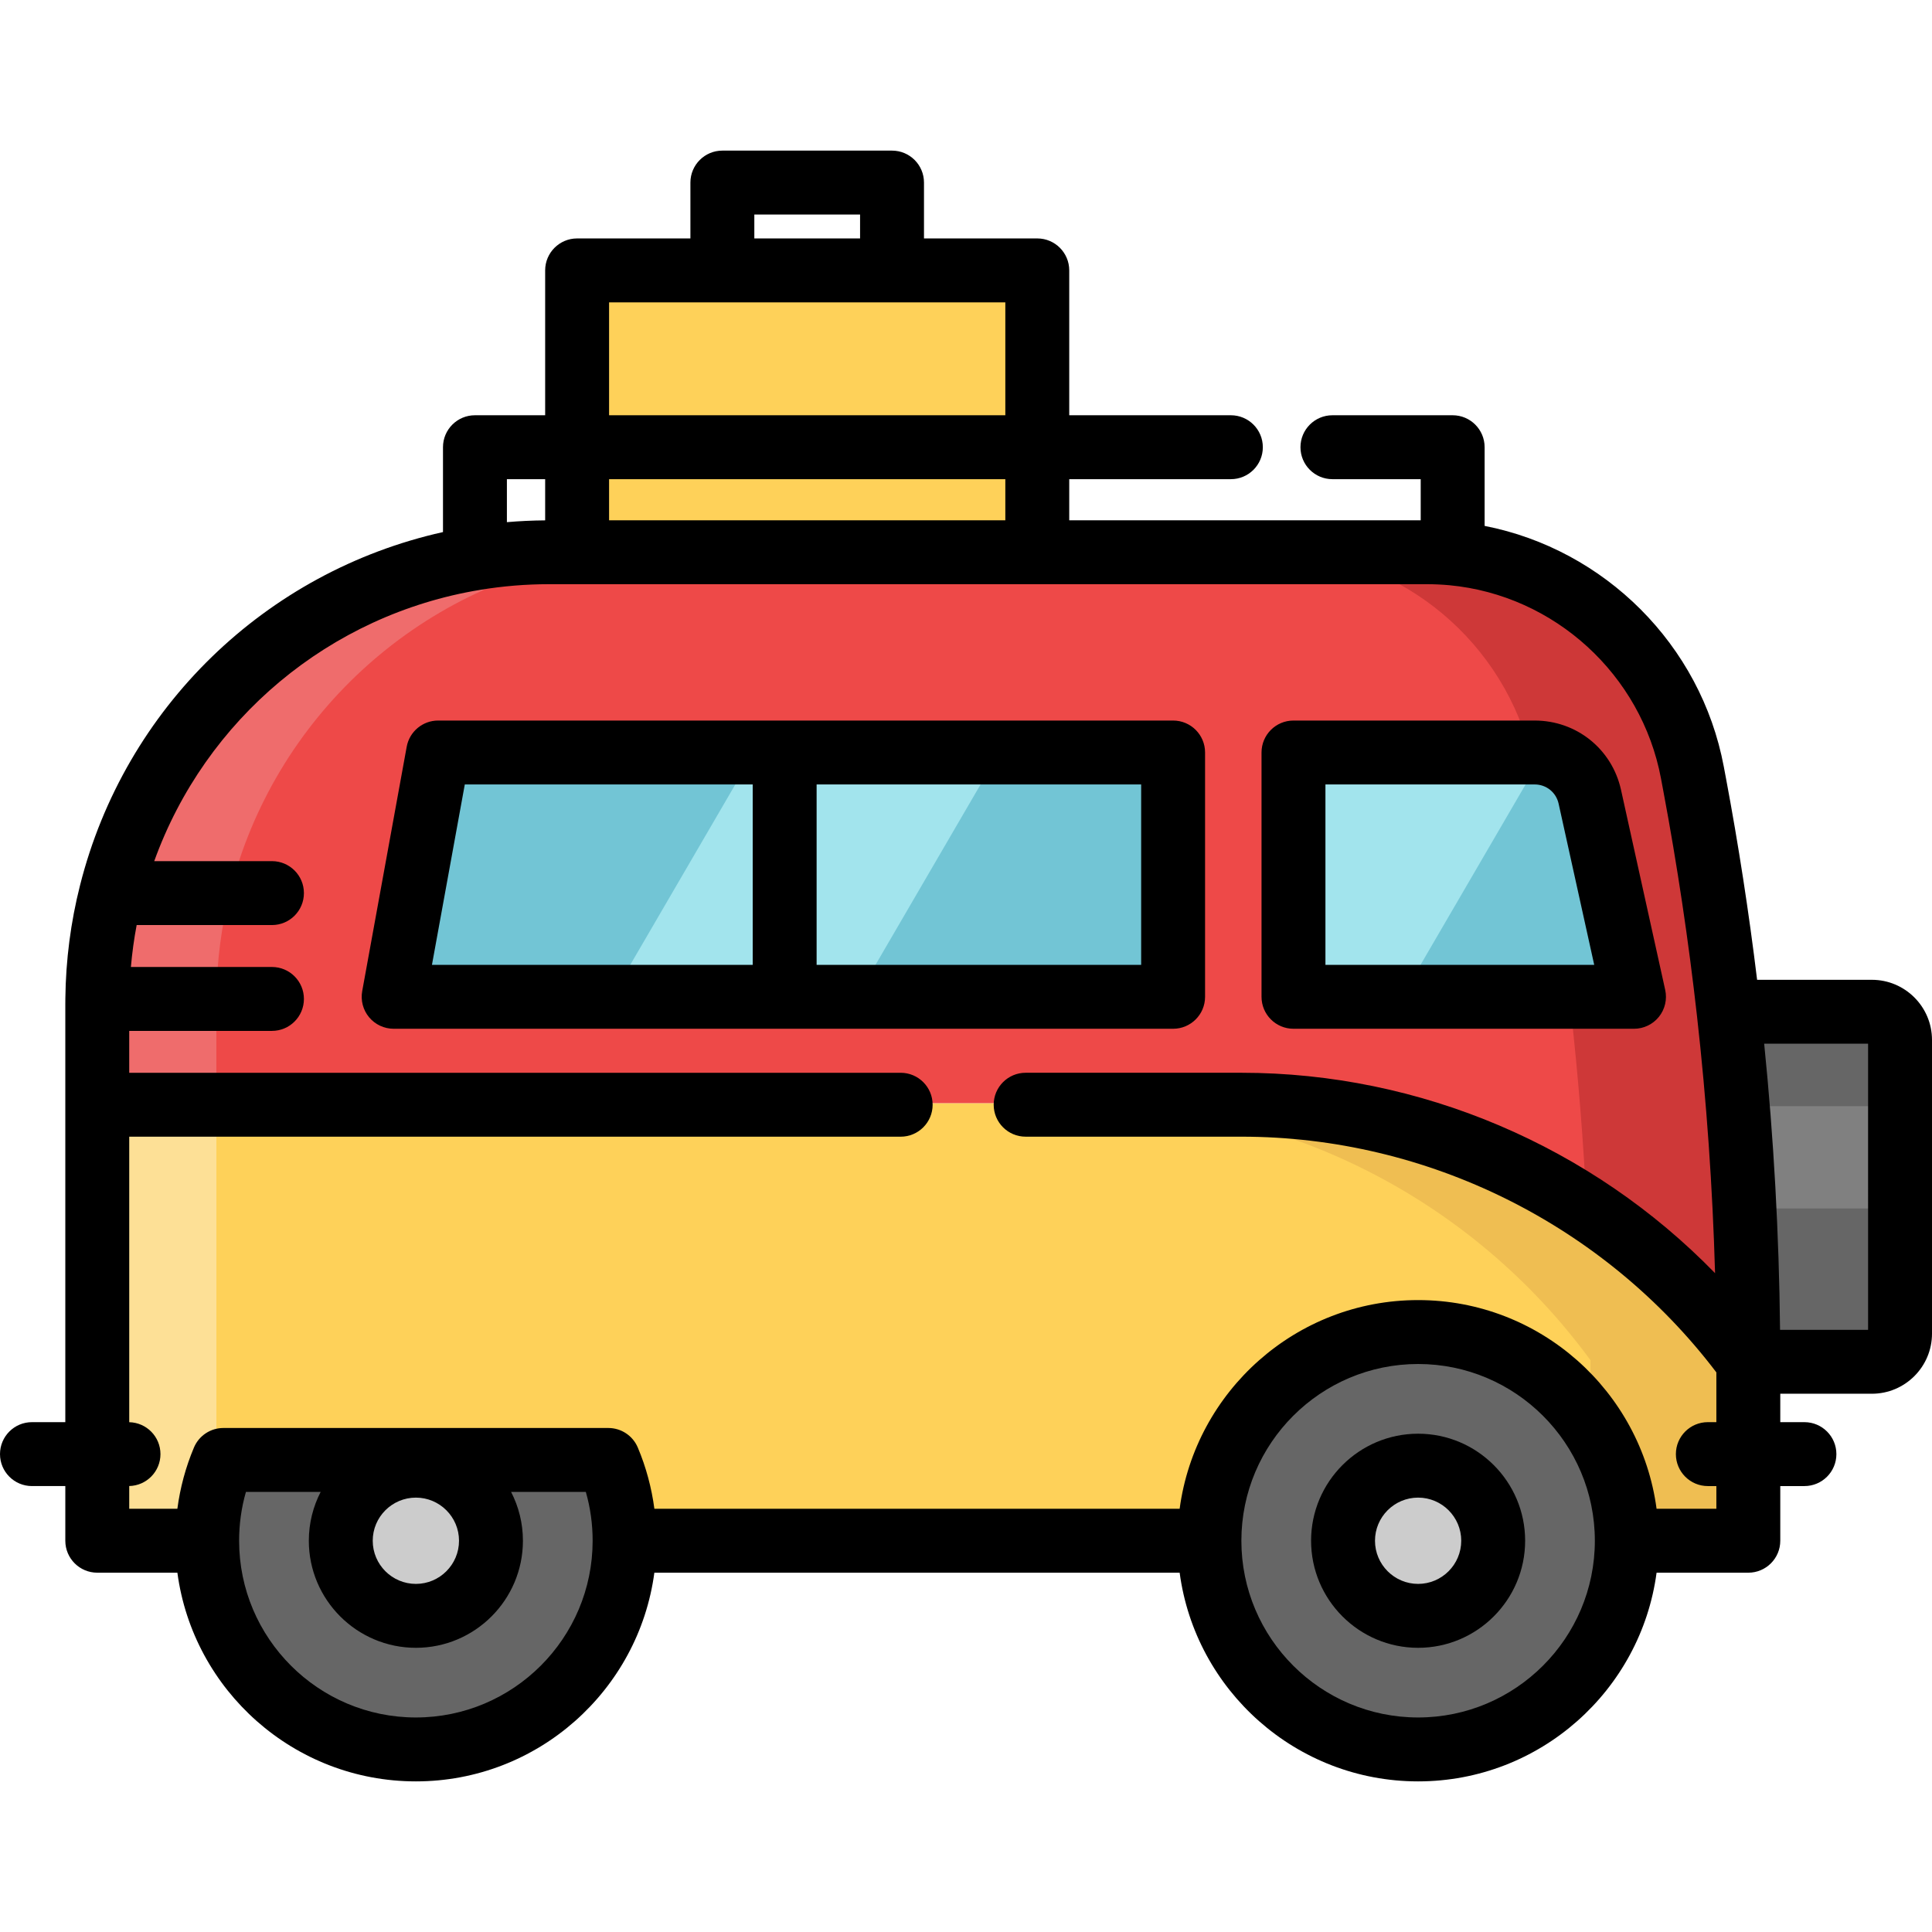
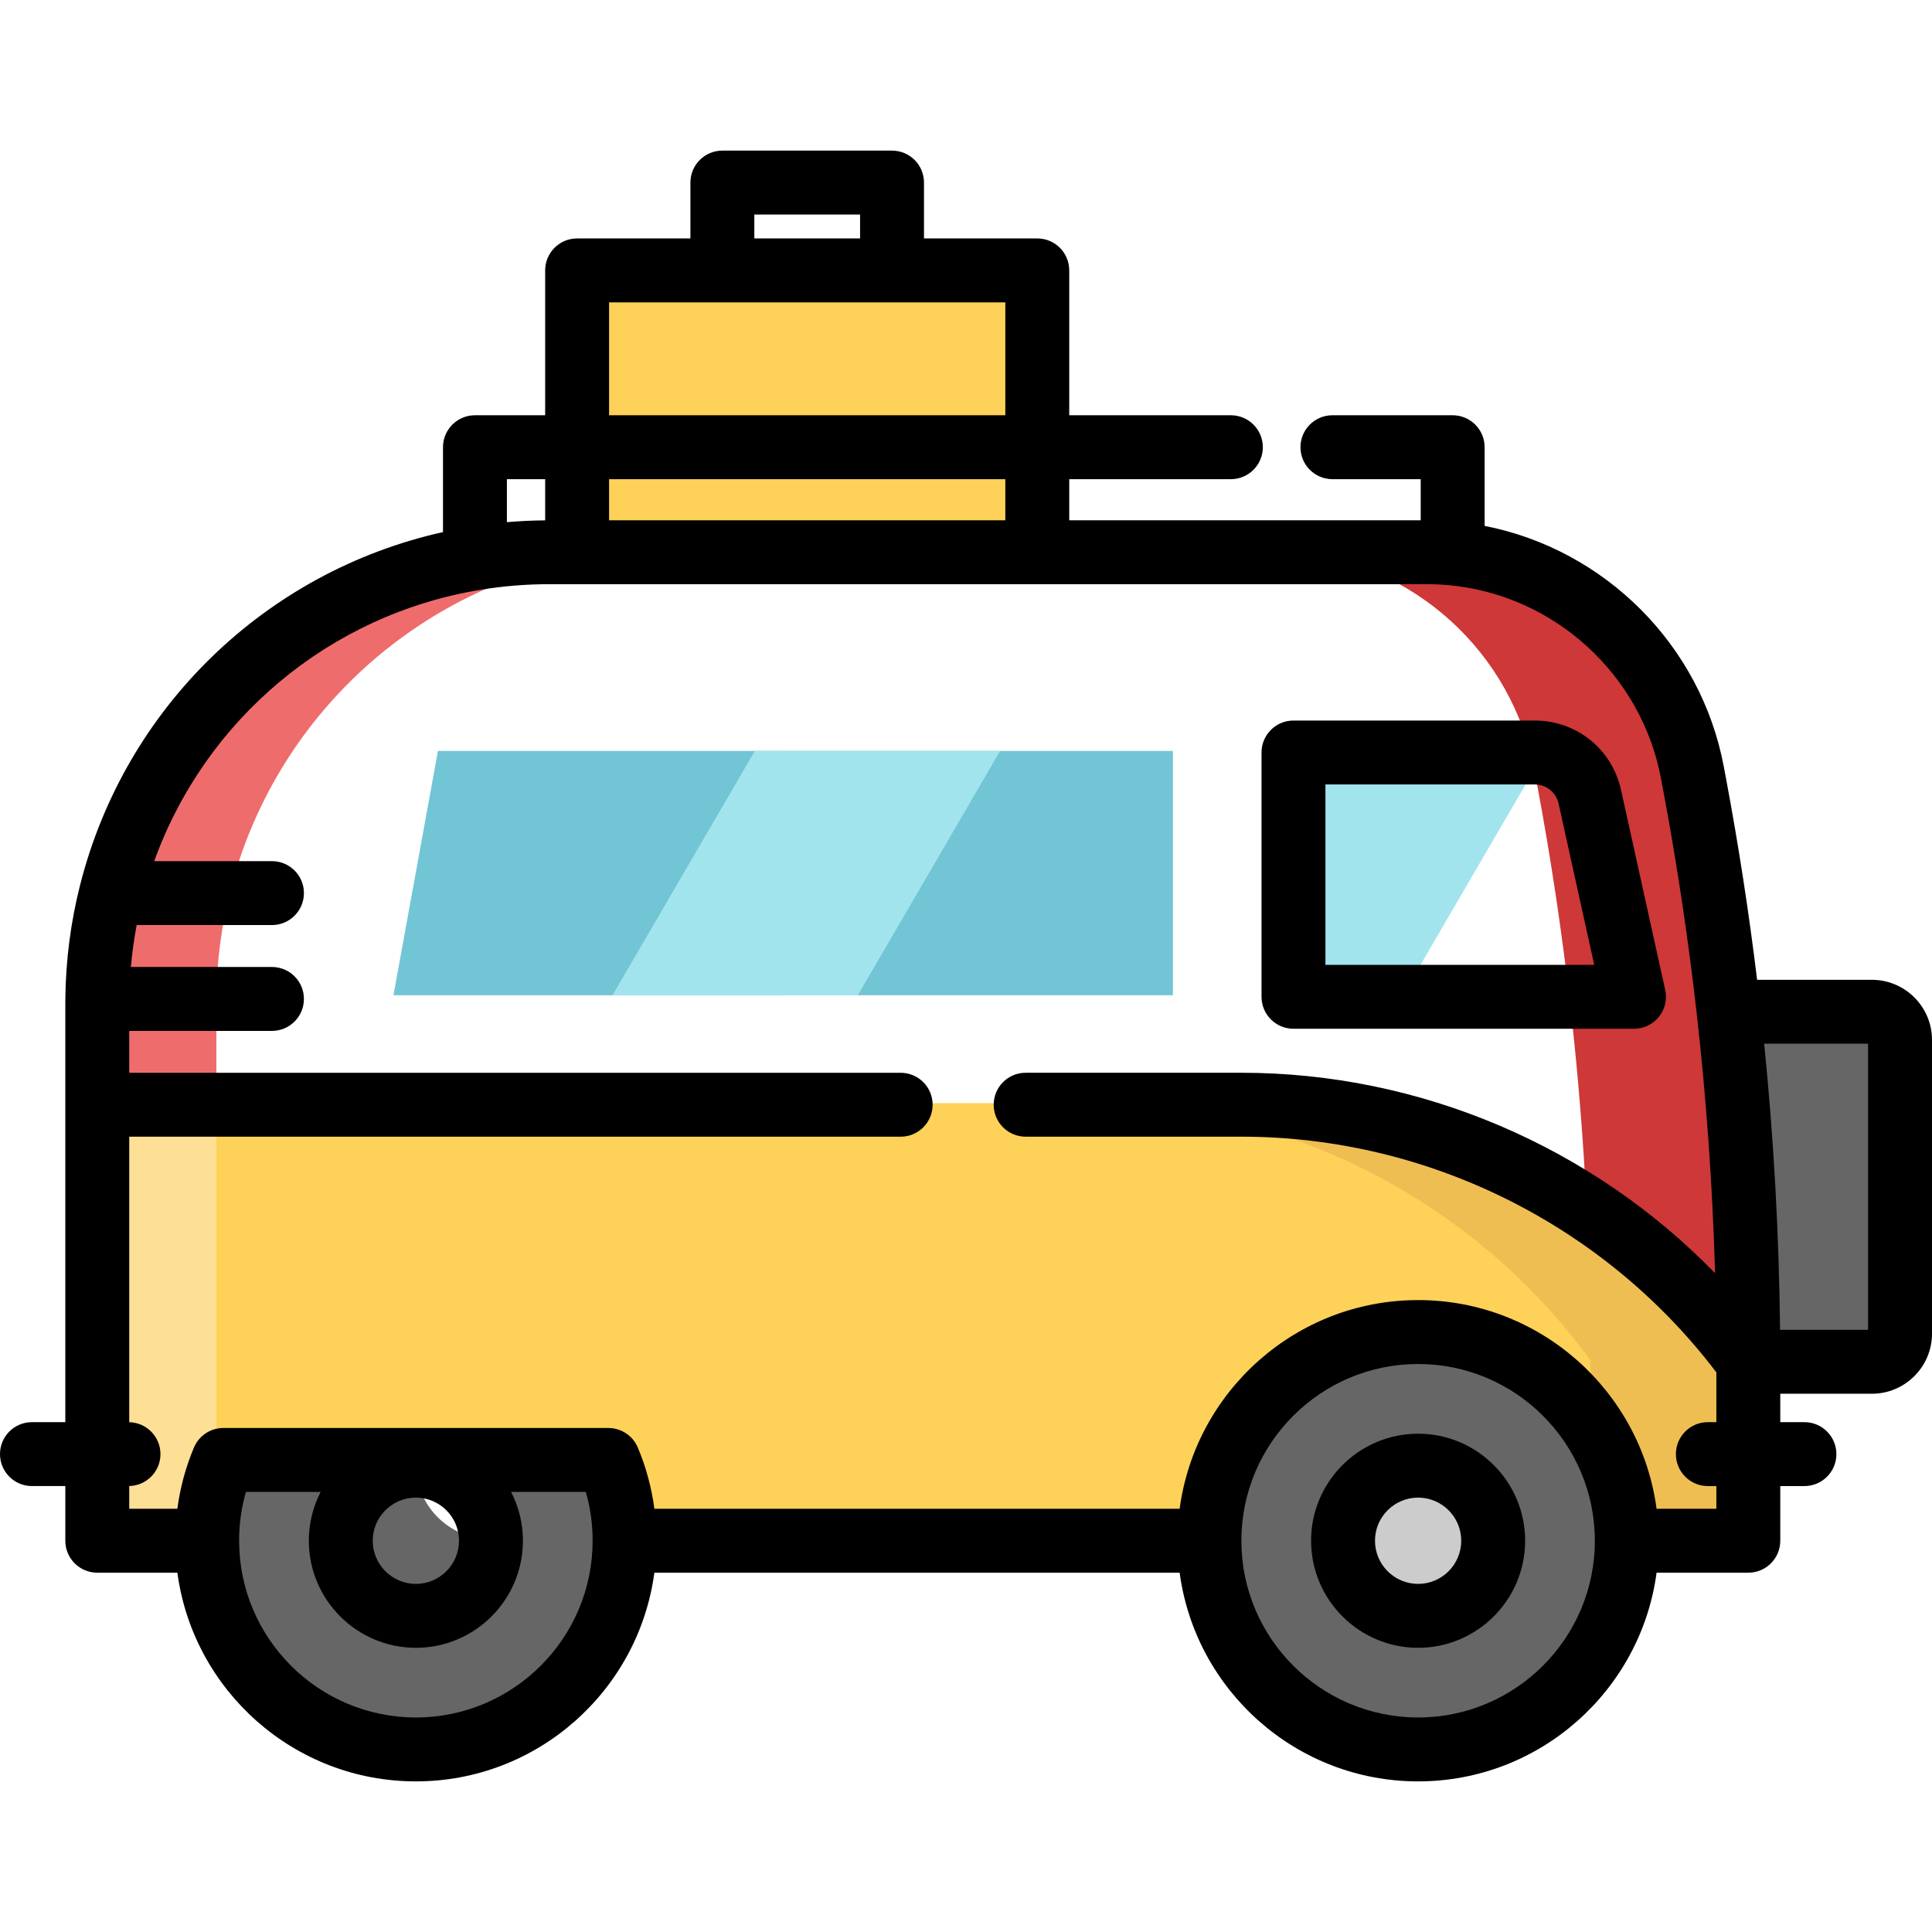
<svg xmlns="http://www.w3.org/2000/svg" version="1.1" id="Layer_1" x="0px" y="0px" viewBox="0 0 512 512" style="enable-background:new 0 0 512 512;" xml:space="preserve">
  <path style="fill:#666666;" d="M503.479,275.176v77.832c0,4.121-3.342,7.464-7.464,7.464h-32.745 c0-10.027-0.181-20.054-0.553-30.058c-0.44-12.443-1.174-24.864-2.191-37.262c-0.677-8.423-1.49-16.836-2.439-25.236l1.795-0.203 h36.133C500.137,267.712,503.479,271.043,503.479,275.176z" />
  <g>
    <rect x="152.886" y="118.098" style="fill:#FED159;" width="121.948" height="27.833" />
    <polygon style="fill:#FED159;" points="274.839,71.241 274.839,118.1 152.891,118.1 152.891,71.241 191.383,71.241 236.346,71.241 " />
  </g>
  <g>
    <path style="fill:#CCCCCC;" d="M375.762,388c10.987,0,19.896,8.909,19.896,19.896c0,10.998-8.909,19.907-19.896,19.907 s-19.896-8.909-19.896-19.907C355.866,396.909,364.775,388,375.762,388z" />
-     <path style="fill:#CCCCCC;" d="M110.164,388c10.987,0,19.896,8.909,19.896,19.896c0,10.998-8.909,19.907-19.896,19.907 c-10.998,0-19.907-8.909-19.907-19.907C90.257,396.909,99.166,388,110.164,388z" />
  </g>
  <g>
    <path style="fill:#666666;" d="M375.762,352.59c30.543,0,55.306,24.762,55.306,55.306s-24.762,55.306-55.306,55.306 s-55.306-24.762-55.306-55.306S345.218,352.59,375.762,352.59z M395.657,407.896c0-10.987-8.909-19.896-19.896-19.896 s-19.896,8.909-19.896,19.896c0,10.998,8.909,19.907,19.896,19.907S395.657,418.893,395.657,407.896z" />
-     <path style="fill:#666666;" d="M161.168,386.487c2.778,6.583,4.302,13.821,4.302,21.409c0,30.543-24.762,55.306-55.306,55.306 c-30.555,0-55.317-24.762-55.317-55.306c0-7.588,1.524-14.826,4.302-21.409H161.168z M130.06,407.896 c0-10.987-8.909-19.896-19.896-19.896c-10.998,0-19.907,8.909-19.907,19.896c0,10.998,8.909,19.907,19.907,19.907 C121.151,427.802,130.06,418.893,130.06,407.896z" />
+     <path style="fill:#666666;" d="M161.168,386.487c2.778,6.583,4.302,13.821,4.302,21.409c0,30.543-24.762,55.306-55.306,55.306 c-30.555,0-55.317-24.762-55.317-55.306c0-7.588,1.524-14.826,4.302-21.409H161.168z M130.06,407.896 c0-10.987-8.909-19.896-19.896-19.896c0,10.998,8.909,19.907,19.907,19.907 C121.151,427.802,130.06,418.893,130.06,407.896z" />
  </g>
  <path style="fill:#FED159;" d="M463.271,384.94v22.956h-32.203c0-30.543-24.762-55.306-55.306-55.306s-55.306,24.762-55.306,55.306 H165.47c0-7.588-1.524-14.826-4.302-21.409H59.149c-2.778,6.583-4.302,13.821-4.302,21.409H25.726V384.94v-92.59H328.97 c53.07,0,102.956,25.304,134.301,68.121V384.94z" />
-   <path style="fill:#EE4948;" d="M29.374,236.265c11.529-45.708,49.344-80.96,96.44-88.717c6.391-1.061,12.951-1.615,19.636-1.615 h7.441h121.948H378.11c2.281,0,4.539,0.113,6.775,0.316c31.469,2.981,57.62,26.456,63.56,58.049l0.598,3.184 c3.76,20.042,6.775,40.198,9.044,60.432c3.455,30.713,5.183,61.617,5.183,92.556c-31.345-42.817-81.231-68.121-134.301-68.121 H25.726v-26.693c0-0.452,0-0.892,0.011-1.344C25.839,254.648,27.093,245.253,29.374,236.265z" />
  <path style="fill:#FDE096;" d="M25.726,292.35h31.616v99.094c-1.626,5.194-2.495,10.727-2.495,16.452H25.726V292.35z" />
  <path style="fill:#EF6C6C;" d="M145.45,145.934c-6.685,0-13.245,0.553-19.636,1.615c-47.097,7.757-84.912,43.009-96.44,88.717 c-2.281,8.988-3.534,18.382-3.636,28.048c-0.011,0.452-0.011,0.892-0.011,1.344v26.693h31.616v-26.693c0-0.452,0-0.892,0.011-1.344 c0.102-9.665,1.355-19.06,3.636-28.048c11.529-45.708,49.344-80.96,96.44-88.717c6.391-1.061,12.951-1.615,19.636-1.615H145.45z" />
  <path style="fill:#EFBE52;" d="M328.97,292.35h-41.778c53.07,0,102.956,25.304,134.301,68.121v16.321 c6.04,8.863,9.575,19.569,9.575,31.103h32.203V384.94v-24.469C431.925,317.654,382.04,292.35,328.97,292.35z" />
  <path style="fill:#CE3838;" d="M458.088,267.915c-2.27-20.234-5.284-40.39-9.044-60.432l-0.598-3.184 c-5.939-31.594-32.09-55.068-63.56-58.049c-2.236-0.203-4.494-0.316-6.775-0.316h-41.778c2.281,0,4.539,0.113,6.775,0.316 c31.469,2.981,57.62,26.456,63.56,58.049l0.598,3.184c3.76,20.042,6.775,40.198,9.044,60.432c1.939,17.232,3.313,34.526,4.164,51.85 c16.37,10.772,30.917,24.478,42.797,40.706C463.271,329.533,461.543,298.628,458.088,267.915z" />
  <g>
-     <path style="fill:#72C5D5;" d="M432.976,263.749h-90.241v-64.745h63.921c0.915,0,1.807,0.079,2.676,0.248 c5.849,1.05,10.614,5.522,11.935,11.483L432.976,263.749z" />
    <rect x="207.887" y="199.001" style="fill:#72C5D5;" width="102.944" height="64.745" />
    <polygon style="fill:#72C5D5;" points="207.892,199.004 207.892,263.749 104.27,263.749 116.058,199.004 " />
  </g>
-   <path style="fill:#808080;" d="M503.479,293.152v27.099h-40.762c-0.44-9.05-1.174-18.083-2.191-27.099H503.479z" />
  <g>
    <polygon style="fill:#A2E4ED;" points="265.038,199.004 227.324,263.749 162.331,263.749 200.044,199.004 " />
    <polygon style="fill:#A2E4ED;" points="409.478,199.004 409.331,199.252 371.765,263.749 342.734,263.749 342.734,202.007 344.484,199.004 " />
  </g>
  <path d="M375.814,379.947c-15.64,0-28.364,12.724-28.364,28.364c0,15.647,12.724,28.375,28.364,28.375 c15.64,0,28.364-12.729,28.364-28.375C404.178,392.671,391.453,379.947,375.814,379.947z M375.814,419.749 c-6.301,0-11.427-5.131-11.427-11.438c0-6.301,5.126-11.427,11.427-11.427c6.301,0,11.427,5.126,11.427,11.427 C387.241,414.619,382.114,419.749,375.814,419.749z" />
  <path d="M342.786,272.633h90.241c2.567,0,4.995-1.164,6.602-3.165c1.608-2.001,2.221-4.623,1.668-7.129l-11.709-53.013 c-2.389-10.818-11.797-18.375-22.881-18.375h-63.921c-4.677,0-8.469,3.792-8.469,8.469v64.745 C334.318,268.841,338.109,272.633,342.786,272.633z M351.255,207.888h55.452c3.072,0,5.68,2.092,6.341,5.089l9.435,42.719h-71.229 V207.888z" />
-   <path d="M319.356,264.164v-64.745c0-4.677-3.792-8.469-8.469-8.469H116.11c-4.092,0-7.598,2.926-8.332,6.951L95.99,262.647 c-0.449,2.471,0.22,5.013,1.829,6.942c1.609,1.929,3.992,3.043,6.503,3.043h206.566 C315.565,272.633,319.356,268.841,319.356,264.164z M123.176,207.888h76.299v47.808h-85.003L123.176,207.888z M302.419,255.696 h-86.007v-47.808h86.007V255.696z" />
  <path d="M496.068,259.659h-30.416c-2.17-17.83-4.933-35.732-8.234-53.324l-0.598-3.185c-6.071-32.296-31.588-57.559-63.38-63.782 v-20.852c0-4.677-3.792-8.469-8.469-8.469h-31.865c-4.677,0-8.469,3.792-8.469,8.469c0,4.677,3.792,8.469,8.469,8.469h23.396v10.896 h-93.143v-10.896h42.836c4.677,0,8.469-3.792,8.469-8.469c0-4.677-3.792-8.469-8.469-8.469h-42.836V71.656 c0-4.677-3.792-8.469-8.469-8.469h-30.024V48.384c0-4.677-3.792-8.469-8.469-8.469h-44.963c-4.677,0-8.469,3.792-8.469,8.469v14.803 h-30.024c-4.677,0-8.469,3.792-8.469,8.469v38.391h-18.608c-4.677,0-8.469,3.792-8.469,8.469v22.488 c-46.96,10.476-84.308,46.523-96.181,93.594c-2.473,9.746-3.784,19.831-3.894,29.981c-0.011,0.501-0.012,0.991-0.012,1.493v110.814 H8.469c-4.677,0-8.469,3.792-8.469,8.469c0,4.677,3.792,8.469,8.469,8.469h8.841v14.487c0,4.677,3.792,8.469,8.469,8.469H47.01 c4.158,31.173,30.908,55.306,63.206,55.306c32.292,0,59.037-24.132,63.195-55.306h139.208c4.158,31.173,30.902,55.306,63.195,55.306 s59.037-24.132,63.195-55.306h24.314c4.677,0,8.469-3.792,8.469-8.469v-14.487h6.402c4.677,0,8.469-3.792,8.469-8.469 c0-4.677-3.792-8.469-8.469-8.469h-6.402v-7.531h24.277c8.785,0,15.932-7.147,15.932-15.932V275.59 C512,266.806,504.853,259.659,496.068,259.659z M161.411,126.984h105.011v10.896H161.411V126.984z M199.904,56.853h28.025v6.335 h-28.025L199.904,56.853L199.904,56.853z M161.411,80.125h30.024h44.963h30.024v29.922H161.411L161.411,80.125L161.411,80.125z M144.474,126.984v10.918c-3.383,0.027-6.769,0.182-10.14,0.475v-11.393C134.335,126.984,144.474,126.984,144.474,126.984z M110.216,455.148c-25.833,0-46.848-21.011-46.848-46.837c0-4.436,0.606-8.769,1.806-12.94h19.805 c-2.001,3.883-3.138,8.28-3.138,12.94c0,15.647,12.729,28.375,28.375,28.375c15.64,0,28.364-12.729,28.364-28.375 c0-4.66-1.137-9.057-3.137-12.94h19.804c1.2,4.171,1.806,8.504,1.806,12.94C157.053,434.137,136.042,455.148,110.216,455.148z M121.643,408.311c0,6.307-5.126,11.438-11.427,11.438c-6.307,0-11.438-5.131-11.438-11.438c0-6.301,5.131-11.427,11.438-11.427 C116.517,396.884,121.643,402.01,121.643,408.311z M375.814,455.148c-25.826,0-46.837-21.011-46.837-46.837 c0-25.826,21.011-46.837,46.837-46.837s46.837,21.011,46.837,46.837C422.651,434.137,401.64,455.148,375.814,455.148z M452.596,393.824h2.258v6.018h-15.845c-4.158-31.175-30.902-55.306-63.195-55.306s-59.037,24.132-63.195,55.306h-139.2 c-0.74-5.585-2.197-11.022-4.396-16.233c-1.323-3.137-4.398-5.176-7.802-5.176H59.201c-3.406,0-6.479,2.039-7.802,5.176 c-2.198,5.211-3.657,10.648-4.396,16.233H34.247v-6.028c4.588-0.103,8.277-3.847,8.277-8.458s-3.689-8.356-8.277-8.458v-75.663 h204.441c4.677,0,8.469-3.792,8.469-8.469c0-4.677-3.792-8.469-8.469-8.469H34.247v-11.099h37.826c4.677,0,8.469-3.792,8.469-8.469 c0-4.677-3.792-8.469-8.469-8.469H34.688c0.326-3.734,0.829-7.444,1.529-11.111h35.856c4.677,0,8.469-3.792,8.469-8.469 c0-4.677-3.792-8.469-8.469-8.469H40.873c13.547-37.588,46.408-65.311,86.38-71.894c5.995-0.996,12.135-1.501,18.249-1.501h232.661 c1.934,0,3.955,0.095,5.975,0.278c27.823,2.635,50.866,23.683,56.035,51.182l0.597,3.182c3.701,19.725,6.713,39.85,8.953,59.817 c2.533,22.514,4.133,45.341,4.788,68.129c-32.683-33.594-78.061-53.111-125.49-53.111h-57.214c-4.677,0-8.469,3.792-8.469,8.469 s3.792,8.469,8.469,8.469h57.214c49.266,0,96.095,23.299,125.832,62.462v13.191h-2.258c-4.677,0-8.469,3.792-8.469,8.469 C444.126,390.03,447.919,393.824,452.596,393.824z M495.063,352.418h-23.332c-0.259-25.289-1.667-50.714-4.206-75.822h27.538 V352.418z" />
  <g> </g>
  <g> </g>
  <g> </g>
  <g> </g>
  <g> </g>
  <g> </g>
  <g> </g>
  <g> </g>
  <g> </g>
  <g> </g>
  <g> </g>
  <g> </g>
  <g> </g>
  <g> </g>
  <g> </g>
</svg>